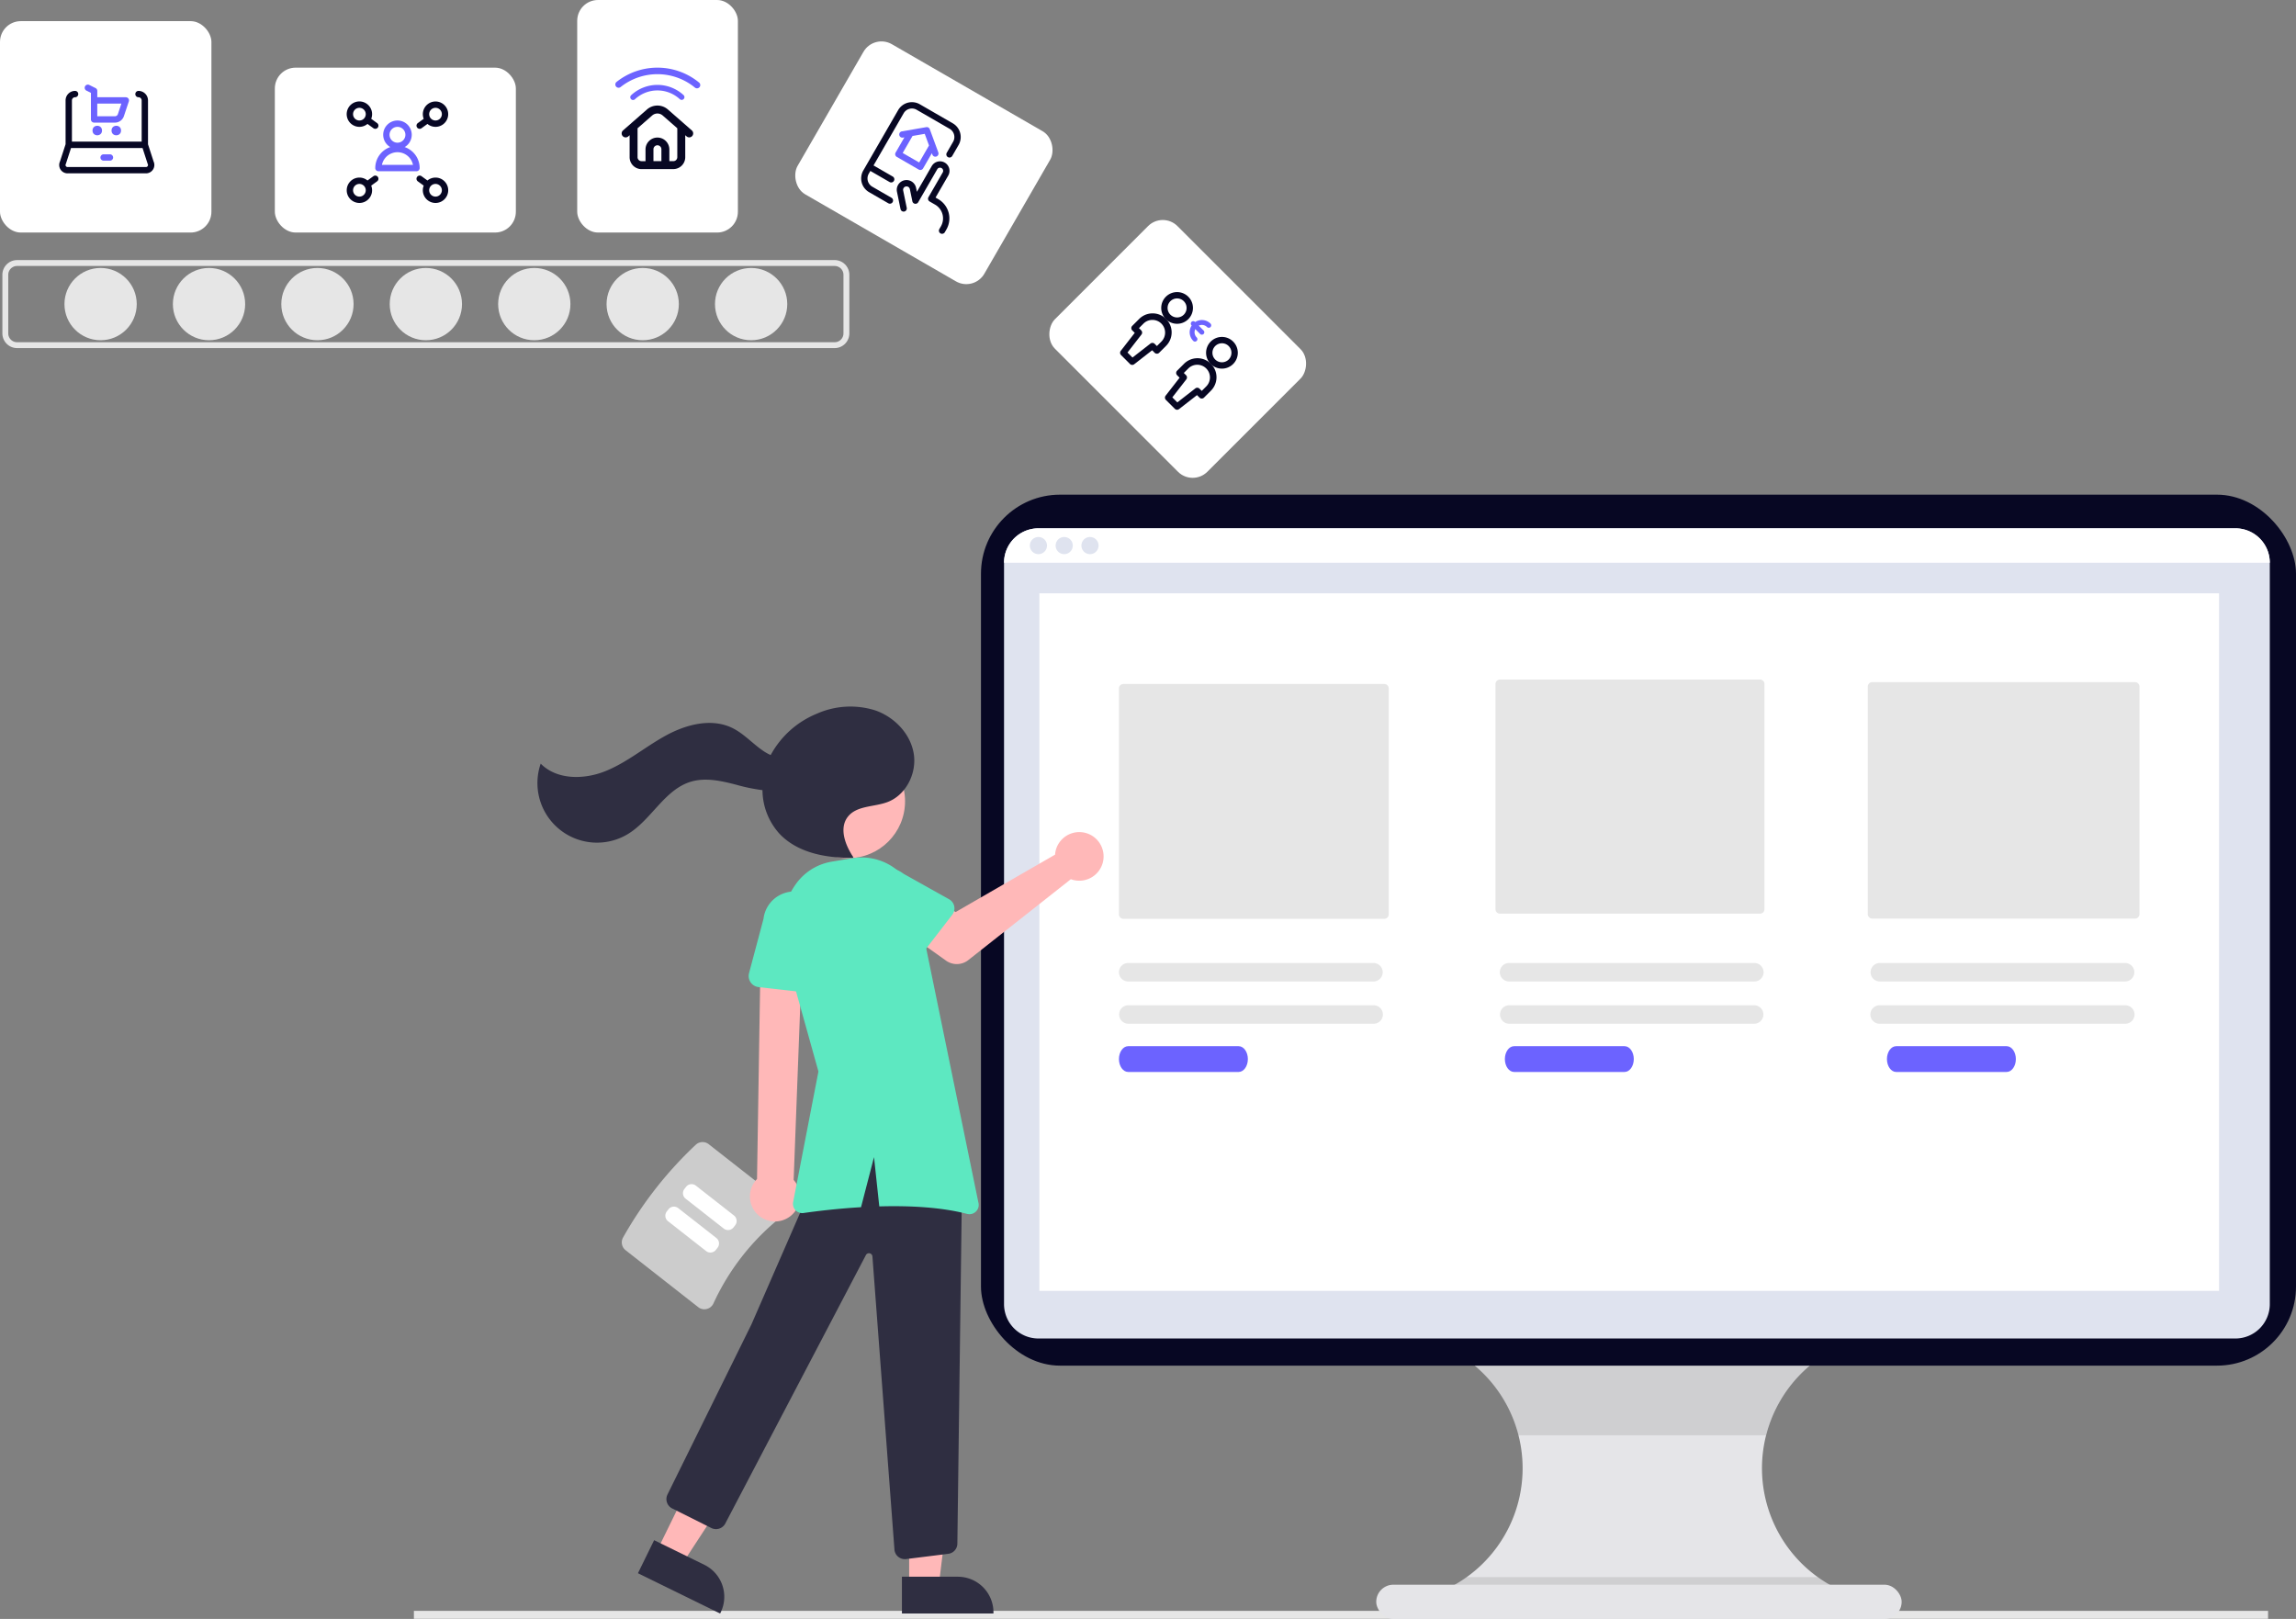
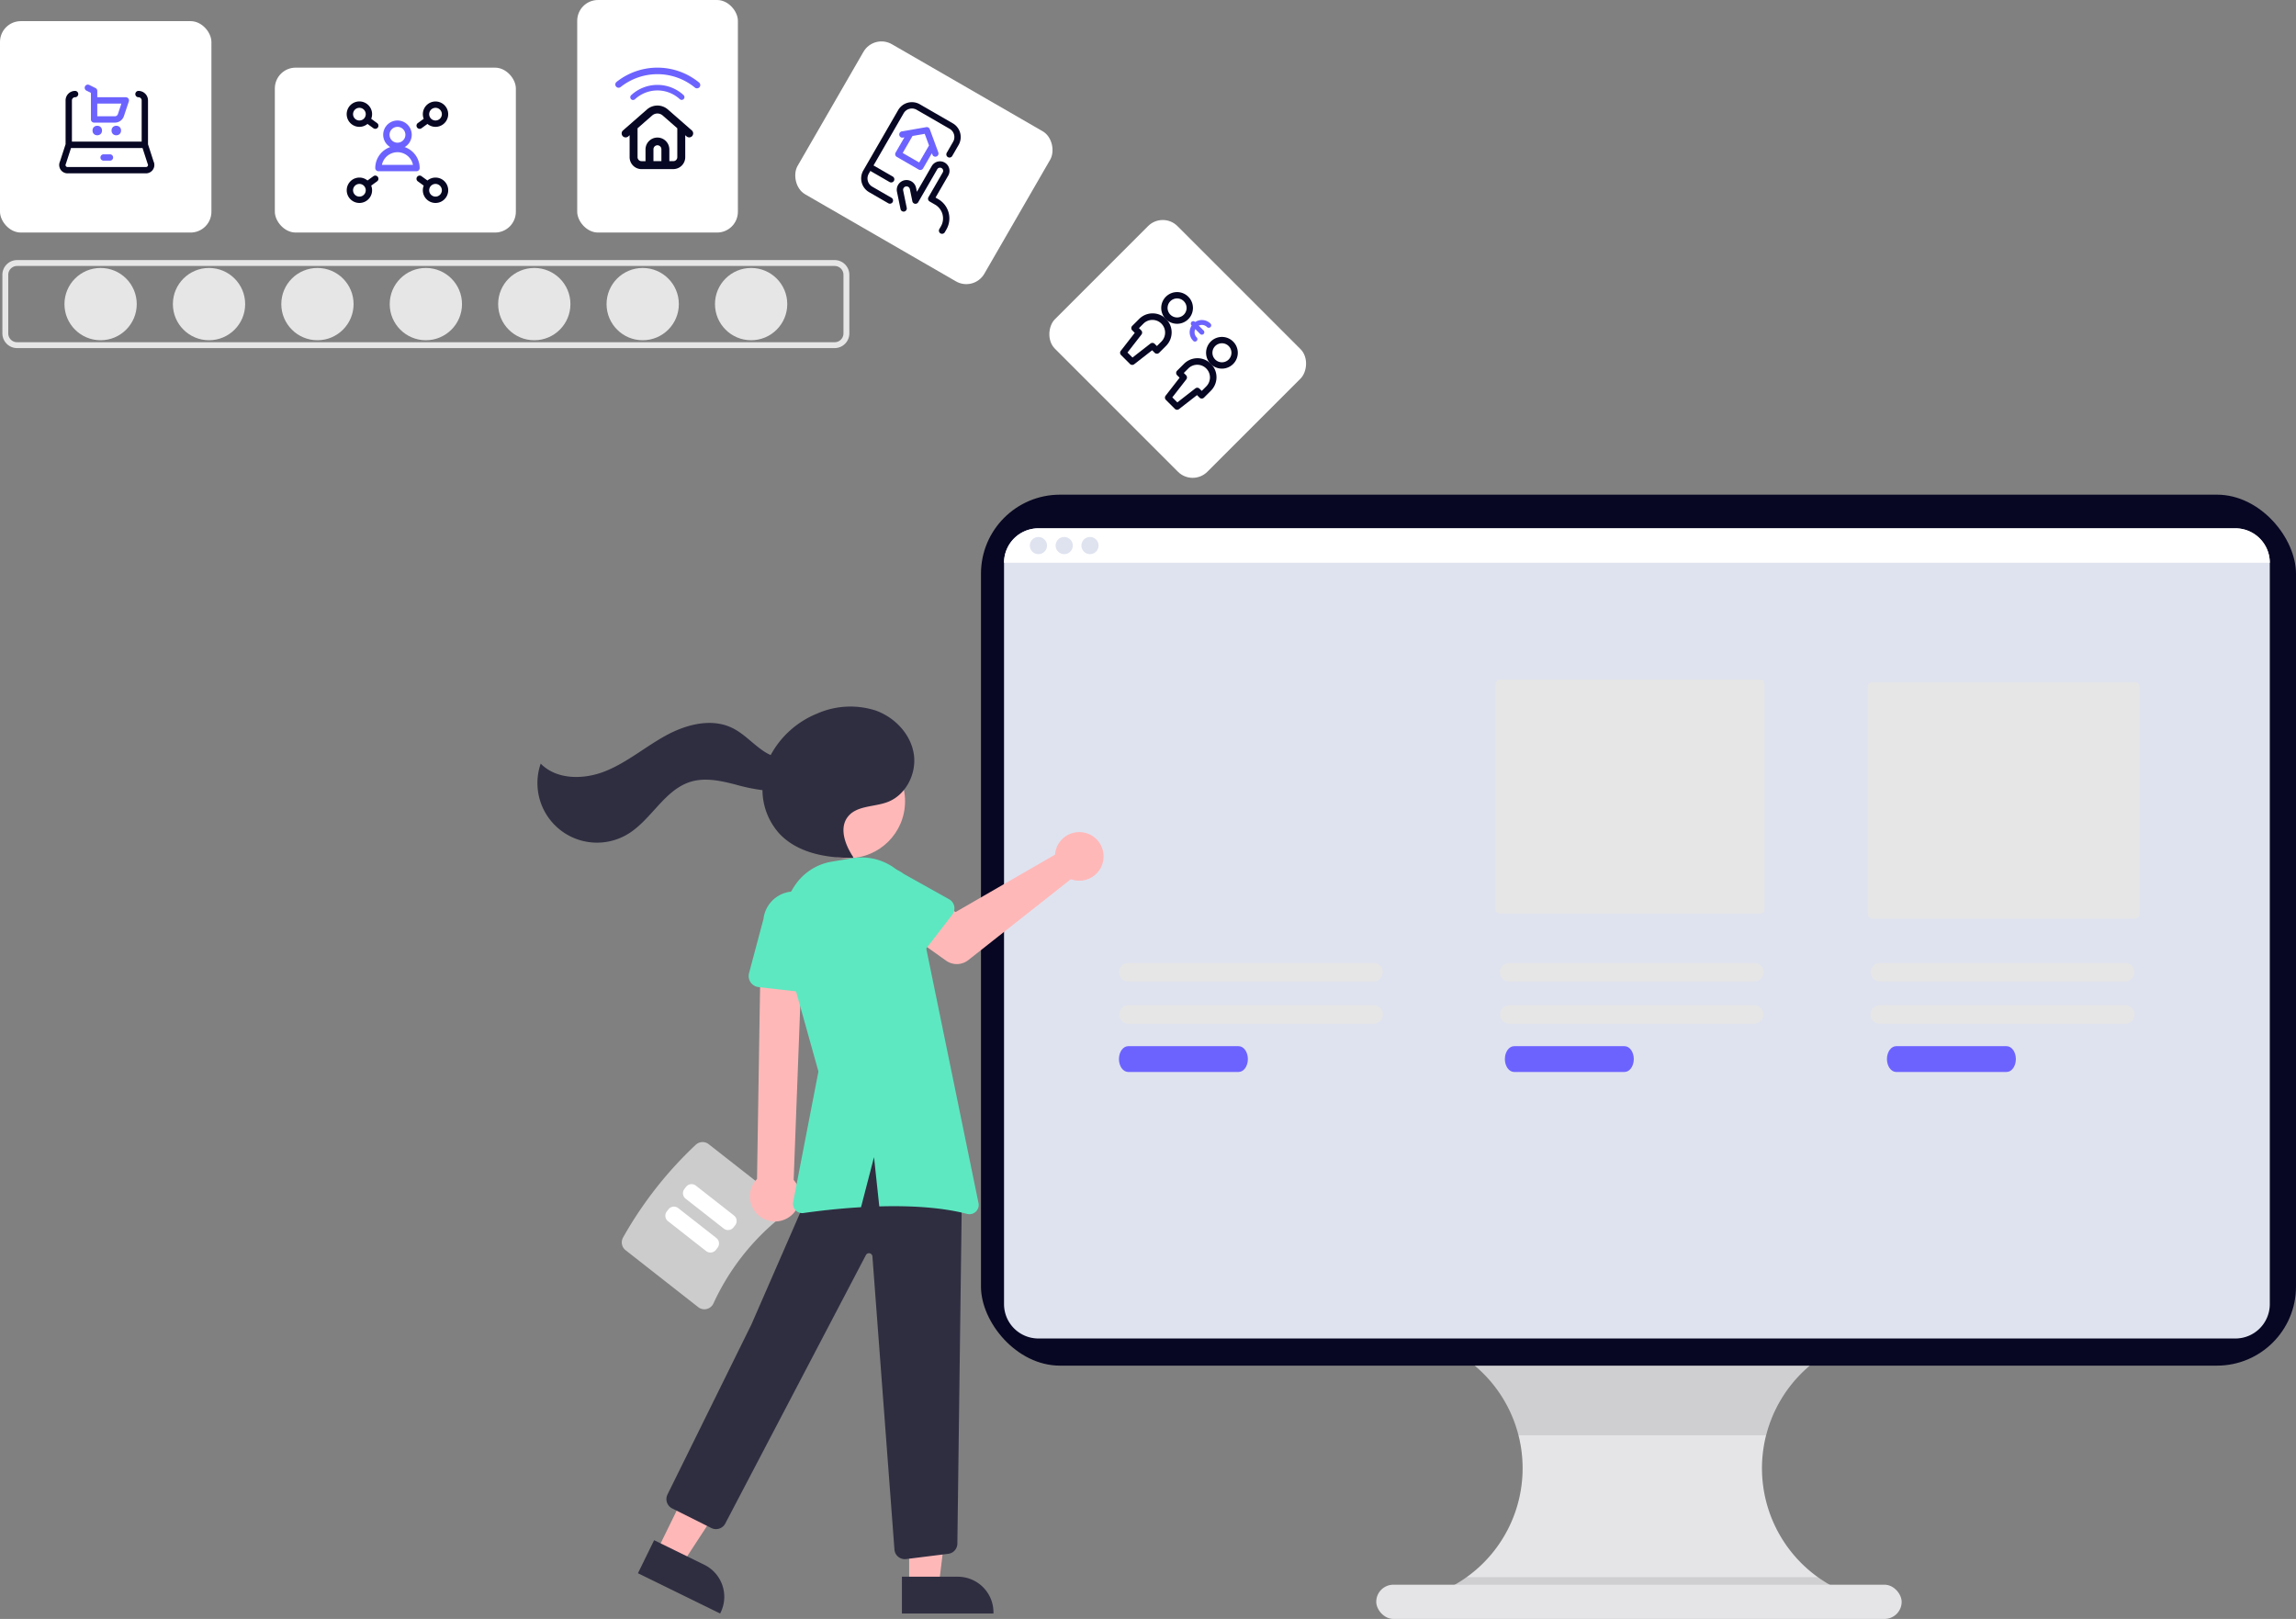
<svg xmlns="http://www.w3.org/2000/svg" width="552" height="389.257" viewBox="0 0 552 389.257">
  <rect x="0" y="0" width="552" height="389.257" fill="#808080" stroke="none" />
  <g id="strategie_leviers_site" transform="translate(0 -6.507)">
    <g id="Groupe_2686" data-name="Groupe 2686" transform="translate(0.572 69.043)">
      <circle id="Ellipse_611" data-name="Ellipse 611" cx="8.689" cy="8.689" r="8.689" transform="translate(14.925 1.892)" fill="#e6e6e6" />
      <circle id="Ellipse_612" data-name="Ellipse 612" cx="8.689" cy="8.689" r="8.689" transform="translate(40.992 1.892)" fill="#e6e6e6" />
      <circle id="Ellipse_613" data-name="Ellipse 613" cx="8.689" cy="8.689" r="8.689" transform="translate(67.058 1.892)" fill="#e6e6e6" />
      <circle id="Ellipse_614" data-name="Ellipse 614" cx="8.689" cy="8.689" r="8.689" transform="translate(93.124 1.892)" fill="#e6e6e6" />
      <circle id="Ellipse_615" data-name="Ellipse 615" cx="8.689" cy="8.689" r="8.689" transform="translate(119.191 1.892)" fill="#e6e6e6" />
      <circle id="Ellipse_616" data-name="Ellipse 616" cx="8.689" cy="8.689" r="8.689" transform="translate(145.257 1.892)" fill="#e6e6e6" />
      <circle id="Ellipse_617" data-name="Ellipse 617" cx="8.689" cy="8.689" r="8.689" transform="translate(171.323 1.892)" fill="#e6e6e6" />
      <path id="Tracé_7705" data-name="Tracé 7705" d="M374.872,259.9H178.318a3.54,3.54,0,0,1-3.536-3.536v-14.09a3.54,3.54,0,0,1,3.536-3.536H374.872a3.54,3.54,0,0,1,3.536,3.536v14.09A3.54,3.54,0,0,1,374.872,259.9ZM178.318,240.155a2.124,2.124,0,0,0-2.122,2.122v14.09a2.124,2.124,0,0,0,2.122,2.121H374.872a2.124,2.124,0,0,0,2.122-2.121v-14.09a2.124,2.124,0,0,0-2.121-2.122Z" transform="translate(-174.782 -238.74)" fill="#e6e6e6" />
    </g>
-     <rect id="Rectangle_1873" data-name="Rectangle 1873" width="445.776" height="1.912" transform="translate(99.51 393.822)" fill="#e6e6e6" />
    <g id="Groupe_2678" data-name="Groupe 2678" transform="translate(235.845 125.446)">
      <g id="Groupe_1563" data-name="Groupe 1563" transform="translate(95.027 204.807)">
        <path id="Tracé_5256" data-name="Tracé 5256" d="M567.469,725.579v3.313H469.48V726.2A32.2,32.2,0,0,0,471.7,666.72H566.8a32.24,32.24,0,0,0,.665,58.859Z" transform="translate(-455.313 -666.72)" fill="#e5e5e8" />
        <path id="Tracé_5257" data-name="Tracé 5257" d="M569.83,666.72a32.257,32.257,0,0,0-17.8,21.355H492.526a32.257,32.257,0,0,0-17.8-21.355Z" transform="translate(-458.338 -666.72)" opacity="0.1" />
        <path id="Tracé_5259" data-name="Tracé 5259" d="M567.469,801v3.314H469.48v-2.695a32.1,32.1,0,0,0,7.559-4.026h84.422A32.256,32.256,0,0,0,567.469,801Z" transform="translate(-455.313 -742.138)" opacity="0.1" />
        <rect id="Rectangle_1378" data-name="Rectangle 1378" width="126.32" height="8.234" rx="4.117" transform="translate(0 57.278)" fill="#e5e5e8" />
      </g>
      <g id="Groupe_1562" data-name="Groupe 1562" transform="translate(0 0)">
        <rect id="Rectangle_1441" data-name="Rectangle 1441" width="316.155" height="209.414" rx="19" transform="translate(0 0)" fill="#070723" />
        <g id="Groupe_1561" data-name="Groupe 1561" transform="translate(5.544 8.093)">
          <path id="Tracé_5261" data-name="Tracé 5261" d="M529.721,152.279V330.526a8.267,8.267,0,0,1-8.267,8.267H233.677a8.263,8.263,0,0,1-8.267-8.267V152.279A8.267,8.267,0,0,1,233.677,144H521.455A8.271,8.271,0,0,1,529.721,152.279Z" transform="translate(-225.41 -144)" fill="#dfe3ef" />
          <g id="Groupe_1560" data-name="Groupe 1560" transform="translate(0 0)">
            <path id="Tracé_5262" data-name="Tracé 5262" d="M529.717,152.279H225.41A8.263,8.263,0,0,1,233.677,144H521.451a8.262,8.262,0,0,1,8.267,8.279Z" transform="translate(-225.41 -144)" fill="#fff" />
            <circle id="Ellipse_227" data-name="Ellipse 227" cx="2.068" cy="2.068" r="2.068" transform="translate(6.199 2.076)" fill="#dfe3ef" />
            <circle id="Ellipse_228" data-name="Ellipse 228" cx="2.068" cy="2.068" r="2.068" transform="translate(12.398 2.076)" fill="#dfe3ef" />
            <circle id="Ellipse_229" data-name="Ellipse 229" cx="2.068" cy="2.068" r="2.068" transform="translate(18.597 2.076)" fill="#dfe3ef" />
          </g>
          <g id="Groupe_2679" data-name="Groupe 2679" transform="translate(8.495 15.624)">
-             <rect id="Rectangle_1876" data-name="Rectangle 1876" width="283.614" height="167.721" transform="translate(0)" fill="#fff" />
-             <path id="Tracé_7735" data-name="Tracé 7735" d="M508.581,443.411a1.075,1.075,0,0,0-1.075,1.074V498.8a1.075,1.075,0,0,0,1.074,1.074H571.3a1.075,1.075,0,0,0,1.074-1.074V444.486a1.075,1.075,0,0,0-1.074-1.075Z" transform="translate(-488.377 -421.609)" fill="#e6e6e6" />
            <path id="Tracé_7736" data-name="Tracé 7736" d="M637.777,443.635a1.076,1.076,0,0,0-1.075,1.075v54.138a1.076,1.076,0,0,0,1.075,1.075H700.3a1.075,1.075,0,0,0,1.074-1.075V444.71a1.075,1.075,0,0,0-1.074-1.075Z" transform="translate(-527.045 -422.9)" fill="#e6e6e6" />
            <path id="Tracé_7737" data-name="Tracé 7737" d="M765.618,442.907a1.075,1.075,0,0,0-1.074,1.075v54.706a1.075,1.075,0,0,0,1.074,1.075h63.173a1.075,1.075,0,0,0,1.074-1.075V443.982a1.075,1.075,0,0,0-1.074-1.074Z" transform="translate(-565.381 -421.55)" fill="#e6e6e6" />
            <path id="Tracé_7738" data-name="Tracé 7738" d="M509.728,550.333a2.222,2.222,0,0,0,0,4.443H568.7a2.222,2.222,0,1,0,0-4.443Z" transform="translate(-488.377 -451.286)" fill="#e6e6e6" />
            <path id="Tracé_7739" data-name="Tracé 7739" d="M509.728,563.889c-1.227,0-2.222,1.39-2.222,3.1s.995,3.1,2.222,3.1h26.552c1.227,0,2.222-1.39,2.222-3.1s-.995-3.1-2.222-3.1Z" transform="translate(-488.376 -455.003)" fill="#6c63ff" />
            <path id="Tracé_7740" data-name="Tracé 7740" d="M640.312,550.333a2.222,2.222,0,0,0,0,4.443h58.972a2.222,2.222,0,0,0,0-4.443Z" transform="translate(-527.389 -451.286)" fill="#e6e6e6" />
            <path id="Tracé_7741" data-name="Tracé 7741" d="M640.312,563.889c-1.227,0-2.222,1.39-2.222,3.1s.995,3.1,2.222,3.1h26.552c1.227,0,2.222-1.39,2.222-3.1s-.995-3.1-2.222-3.1Z" transform="translate(-526.176 -455.003)" fill="#6c63ff" />
            <path id="Tracé_7742" data-name="Tracé 7742" d="M767.632,550.333a2.222,2.222,0,1,0,0,4.443H826.6a2.222,2.222,0,1,0,0-4.443Z" transform="translate(-565.572 -451.286)" fill="#e6e6e6" />
            <path id="Tracé_7743" data-name="Tracé 7743" d="M509.728,536.333a2.221,2.221,0,0,0,0,4.443H568.7a2.221,2.221,0,1,0,0-4.443Z" transform="translate(-488.377 -447.447)" fill="#e6e6e6" />
            <path id="Tracé_7744" data-name="Tracé 7744" d="M640.312,536.333a2.221,2.221,0,0,0,0,4.443h58.972a2.221,2.221,0,0,0,0-4.443Z" transform="translate(-527.389 -447.447)" fill="#e6e6e6" />
            <path id="Tracé_7745" data-name="Tracé 7745" d="M767.632,536.333a2.221,2.221,0,1,0,0,4.443H826.6a2.221,2.221,0,1,0,0-4.443Z" transform="translate(-565.572 -447.447)" fill="#e6e6e6" />
            <path id="Tracé_7746" data-name="Tracé 7746" d="M767.632,563.889c-1.227,0-2.222,1.39-2.222,3.1s.995,3.1,2.222,3.1h26.552c1.227,0,2.222-1.39,2.222-3.1s-.995-3.1-2.222-3.1Z" transform="translate(-561.64 -455.003)" fill="#6c63ff" />
          </g>
        </g>
      </g>
    </g>
    <g id="Groupe_2692" data-name="Groupe 2692" transform="translate(0 6.507)">
      <g id="Groupe_2690" data-name="Groupe 2690" transform="translate(210.092 8.129) rotate(30)">
        <g id="Rectangle_blanc_ombre" data-name="Rectangle blanc + ombre" transform="translate(0)">
          <rect id="Rectangle_blanc_ombre-2" data-name="Rectangle blanc + ombre" width="51.845" height="41.68" rx="5" fill="#fff" />
        </g>
        <g id="Picto_secteur_immobilier" transform="translate(14.232 9.149)">
          <path id="Tracé_243" data-name="Tracé 243" d="M23.489,24.249a.763.763,0,0,1-.762-.762v-.762a3.816,3.816,0,0,0-3.812-3.812H17.39a.763.763,0,0,1-.762-.762V11.287a.762.762,0,1,0-1.525,0v9.149a.767.767,0,0,1-.491.713.759.759,0,0,1-.271.05.768.768,0,0,1-.57-.255L11.776,18.7a.821.821,0,0,0-1.209,1.111l2.816,3.169a.761.761,0,1,1-1.139,1.011l-2.81-3.162a2.345,2.345,0,0,1,1.74-3.916,2.35,2.35,0,0,1,1.735.765l.667.75V11.287a2.287,2.287,0,1,1,4.575,0v6.1h.762a5.343,5.343,0,0,1,5.337,5.337v.762A.763.763,0,0,1,23.489,24.249Z" transform="translate(0.146 0.149)" fill="#070723" />
          <path id="Tracé_244" data-name="Tracé 244" d="M3.812,24.4A3.816,3.816,0,0,1,0,20.586V3.812A3.816,3.816,0,0,1,3.812,0h9.149a3.816,3.816,0,0,1,3.812,3.812v3.05a.762.762,0,0,1-1.525,0V3.812a2.289,2.289,0,0,0-2.287-2.287H3.812A2.289,2.289,0,0,0,1.525,3.812V18.3H6.862a.762.762,0,0,1,0,1.525H1.525v.762a2.289,2.289,0,0,0,2.287,2.287H9.149a.762.762,0,1,1,0,1.525Z" fill="#070723" />
          <path id="Tracé_245" data-name="Tracé 245" d="M5.287,13.662a.763.763,0,0,1-.762-.762V8.681L4.25,8.91a.762.762,0,0,1-.976-1.171L7.849,3.927a.761.761,0,0,1,.976,0L13.4,7.739a.762.762,0,0,1-.488,1.348.765.765,0,0,1-.488-.177l-.274-.229V12.9a.763.763,0,0,1-.762.762Zm5.337-1.525V7.411L8.337,5.5,6.05,7.411v4.726Z" transform="translate(0.05 0.062)" fill="#6c63ff" />
        </g>
      </g>
      <g id="Groupe_2691" data-name="Groupe 2691" transform="translate(279.549 50.828) rotate(45)">
        <g id="Rectangle_blanc_ombre-3" data-name="Rectangle blanc + ombre" transform="translate(0)">
          <rect id="Rectangle_blanc_ombre-4" data-name="Rectangle blanc + ombre" width="51.845" height="41.68" rx="5" fill="#fff" />
        </g>
        <g id="Picto_secteur_btob" transform="translate(14.275 10.166)">
          <path id="Tracé_31" data-name="Tracé 31" d="M4.564,10.624A3.812,3.812,0,1,1,8.376,6.812,3.816,3.816,0,0,1,4.564,10.624Zm0-6.1A2.287,2.287,0,1,0,6.851,6.812,2.289,2.289,0,0,0,4.564,4.525Z" transform="translate(0.01 -3)" fill="#070723" />
          <path id="Tracé_32" data-name="Tracé 32" d="M3.052,24.224a.764.764,0,0,1-.756-.668l-.679-5.432H.764A.763.763,0,0,1,0,17.362V15.075a4.575,4.575,0,1,1,9.149,0v2.287a.763.763,0,0,1-.762.762H7.535l-.679,5.432a.764.764,0,0,1-.756.668ZM5.426,22.7l.679-5.432a.764.764,0,0,1,.756-.668h.764V15.075a3.05,3.05,0,0,0-6.1,0V16.6h.762a.764.764,0,0,1,.756.668L3.725,22.7Z" transform="translate(-0.002 -2.876)" fill="#070723" />
          <path id="Tracé_33" data-name="Tracé 33" d="M19.564,10.624a3.812,3.812,0,1,1,3.812-3.812A3.816,3.816,0,0,1,19.564,10.624Zm0-6.1a2.287,2.287,0,1,0,2.287,2.287A2.289,2.289,0,0,0,19.564,4.525Z" transform="translate(0.259 -3)" fill="#070723" />
          <path id="Tracé_34" data-name="Tracé 34" d="M18.052,24.224a.764.764,0,0,1-.756-.668l-.679-5.432h-.852A.763.763,0,0,1,15,17.362V15.075a4.575,4.575,0,1,1,9.149,0v2.287a.763.763,0,0,1-.762.762h-.852l-.679,5.432a.764.764,0,0,1-.756.668ZM20.428,22.7l.679-5.432a.764.764,0,0,1,.756-.668h.762V15.075a3.05,3.05,0,0,0-6.1,0V16.6h.762a.764.764,0,0,1,.756.668l.679,5.432Z" transform="translate(0.247 -2.876)" fill="#070723" />
          <path id="Tracé_5158" data-name="Tracé 5158" d="M11.021,10.37A2.929,2.929,0,0,1,8.147,8.022h-.06a.587.587,0,0,1,0-1.174h.06A2.93,2.93,0,0,1,11.021,4.5a.587.587,0,0,1,0,1.174A1.77,1.77,0,0,0,9.364,6.848h1.657a.587.587,0,0,1,0,1.174H9.364A1.77,1.77,0,0,0,11.021,9.2a.587.587,0,0,1,0,1.174Z" transform="translate(1.899 -3.707)" fill="#6c63ff" />
        </g>
      </g>
      <g id="Groupe_2693" data-name="Groupe 2693" transform="translate(0)">
        <g id="Groupe_2689" data-name="Groupe 2689" transform="translate(138.773)">
          <g id="Rectangle_blanc_ombre-5" data-name="Rectangle blanc + ombre" transform="translate(0)">
            <rect id="Rectangle_blanc_ombre-6" data-name="Rectangle blanc + ombre" width="38.63" height="55.912" rx="5" fill="#fff" />
          </g>
          <g id="Picto_secteur_habitat" transform="translate(9.149 16.265)">
            <path id="Tracé_396" data-name="Tracé 396" d="M5.236,9.317a.666.666,0,0,1-.451-1.156,9.277,9.277,0,0,1,12.591-.028.666.666,0,0,1-.448,1.159h0a.665.665,0,0,1-.448-.174,7.949,7.949,0,0,0-10.792.024A.666.666,0,0,1,5.236,9.317Z" transform="translate(-0.962 -1.538)" fill="#6c63ff" />
            <path id="Tracé_397" data-name="Tracé 397" d="M21.9,5.016a.788.788,0,0,1-.5-.18A14.214,14.214,0,0,0,3.527,4.711a.786.786,0,0,1-.982-1.227A15.79,15.79,0,0,1,22.4,3.623a.786.786,0,0,1-.5,1.392Z" transform="translate(-2.25 -0.042)" fill="#6c63ff" />
            <path id="Tracé_398" data-name="Tracé 398" d="M11.855,27.307l-.052,0H9.945a2.868,2.868,0,0,1-2.866-2.866V19.156l-.326.287A.955.955,0,1,1,5.495,18l5.754-5.034a3.828,3.828,0,0,1,5.031,0L22.035,18a.954.954,0,1,1-1.257,1.437l-.326-.285v5.283A2.868,2.868,0,0,1,17.586,27.3H15.724l-.048,0Zm5.731-1.913a.956.956,0,0,0,.955-.955V17.485l-3.519-3.078a1.92,1.92,0,0,0-2.517,0L8.988,17.485v6.954a.956.956,0,0,0,.955.955H10.9V22.531a2.866,2.866,0,0,1,5.731,0v2.863h.956Zm-2.866,0V22.531a.955.955,0,1,0-1.91,0v2.863Z" transform="translate(-3.629 -2.909)" fill="#070723" />
          </g>
        </g>
        <g id="Groupe_2688" data-name="Groupe 2688" transform="translate(66.077 16.265)">
          <g id="Rectangle_blanc_ombre-7" data-name="Rectangle blanc + ombre" transform="translate(0)">
            <rect id="Rectangle_blanc_ombre-8" data-name="Rectangle blanc + ombre" width="57.945" height="39.646" rx="5" fill="#fff" />
          </g>
          <g id="Picto_secteur_enseignes_reseaux" transform="translate(17.282 8.133)">
            <path id="Tracé_132" data-name="Tracé 132" d="M6.862,6.576a.754.754,0,0,1-.447-.145L4.991,5.4a3.02,3.02,0,0,1-1.942.7A3.054,3.054,0,1,1,5.887,4.165L7.31,5.2a.763.763,0,0,1,.17,1.064A.768.768,0,0,1,6.862,6.576ZM3.05,1.525A1.525,1.525,0,1,0,4.575,3.05,1.527,1.527,0,0,0,3.05,1.525Z" fill="#070723" />
            <path id="Tracé_133" data-name="Tracé 133" d="M3.05,24.107a3.05,3.05,0,1,1,0-6.1,3.01,3.01,0,0,1,1.941.7l1.423-1.033a.754.754,0,0,1,.447-.145.763.763,0,0,1,.448,1.379L5.886,19.942A3.045,3.045,0,0,1,3.05,24.107Zm0-4.575a1.525,1.525,0,1,0,1.525,1.525A1.527,1.527,0,0,0,3.05,19.533Z" transform="translate(0 0.291)" fill="#070723" />
            <path id="Tracé_134" data-name="Tracé 134" d="M17.262,6.576A.762.762,0,0,1,16.815,5.2l1.423-1.032A3.048,3.048,0,1,1,21.075,6.1a3.016,3.016,0,0,1-1.941-.7L17.711,6.431A.759.759,0,0,1,17.262,6.576Zm3.812-5.051A1.525,1.525,0,1,0,22.6,3.05,1.527,1.527,0,0,0,21.075,1.525Z" transform="translate(0.273)" fill="#070723" />
            <path id="Tracé_135" data-name="Tracé 135" d="M21.075,24.107a3.047,3.047,0,0,1-2.837-4.165l-1.423-1.033a.762.762,0,0,1-.169-1.064.763.763,0,0,1,1.065-.17l1.423,1.033a3.01,3.01,0,0,1,1.941-.7,3.05,3.05,0,1,1,0,6.1Zm0-4.575A1.525,1.525,0,1,0,22.6,21.058,1.527,1.527,0,0,0,21.075,19.533Z" transform="translate(0.273 0.291)" fill="#070723" />
            <path id="Tracé_136" data-name="Tracé 136" d="M12.056,11.362a3.431,3.431,0,1,1,3.431-3.431A3.435,3.435,0,0,1,12.056,11.362Zm0-5.337a1.906,1.906,0,1,0,1.906,1.906A1.908,1.908,0,0,0,12.056,6.025Z" transform="translate(0.143 0.075)" fill="#6c63ff" />
            <path id="Tracé_137" data-name="Tracé 137" d="M7.512,16.6a.763.763,0,0,1-.762-.762,5.337,5.337,0,1,1,10.674,0,.763.763,0,0,1-.762.762Zm8.309-1.525a3.812,3.812,0,0,0-7.47,0Z" transform="translate(0.112 0.174)" fill="#6c63ff" />
          </g>
        </g>
        <g id="Groupe_2687" data-name="Groupe 2687" transform="translate(0 5.083)">
          <g id="Rectangle_blanc_ombre-9" data-name="Rectangle blanc + ombre" transform="translate(0)">
            <rect id="Rectangle_blanc_ombre-10" data-name="Rectangle blanc + ombre" width="50.829" height="50.829" rx="5" fill="#fff" />
          </g>
          <g id="Picto_secteur_ecommerce" transform="translate(14.232 15.249)">
            <path id="Tracé_1" data-name="Tracé 1" d="M2.761,22.826a2.007,2.007,0,0,1-1.827-2.85l1.349-4.155V5.29A2.289,2.289,0,0,1,4.57,3a.762.762,0,0,1,0,1.525.763.763,0,0,0-.762.762V15.2H20.575V5.29a.763.763,0,0,0-.762-.762.762.762,0,0,1,0-1.525A2.289,2.289,0,0,1,22.1,5.29V15.839l1.341,4.136a2.009,2.009,0,0,1-1.825,2.85H2.761ZM2.367,20.5a.737.737,0,0,1-.044.107.483.483,0,0,0,.431.7H21.611a.518.518,0,0,0,.222-.052.484.484,0,0,0,.216-.649.684.684,0,0,1-.043-.1l-1.222-3.769H3.59Z" transform="translate(-0.748 -1.478)" fill="#070723" />
            <path id="Tracé_2" data-name="Tracé 2" d="M11.263,19.526a.762.762,0,1,1,0-1.525h1.525a.762.762,0,1,1,0,1.525Z" transform="translate(-0.586 -1.23)" fill="#6c63ff" />
            <path id="Tracé_3" data-name="Tracé 3" d="M9.038,10.652a.763.763,0,0,1-.762-.762V3.5l-1.1-.552a.763.763,0,0,1,.682-1.364l1.525.762a.758.758,0,0,1,.422.682V4.553h6.862a.762.762,0,0,1,.723,1L16.208,9.089a2.285,2.285,0,0,1-2.169,1.563Zm5-1.525a.761.761,0,0,0,.723-.52L15.6,6.078H9.8v3.05Z" transform="translate(-0.648 -1.503)" fill="#6c63ff" />
            <circle id="Ellipse_261" data-name="Ellipse 261" cx="1.144" cy="1.144" r="1.144" transform="translate(8.009 9.909)" fill="#6c63ff" />
            <circle id="Ellipse_262" data-name="Ellipse 262" cx="1.144" cy="1.144" r="1.144" transform="translate(12.583 9.909)" fill="#6c63ff" />
          </g>
        </g>
      </g>
    </g>
    <g id="undraw_Mobile_wireframe_re_jxui" transform="translate(129.207 176.374)">
      <path id="Tracé_7779" data-name="Tracé 7779" d="M170.014,532.747a93.25,93.25,0,0,1,17.506-22.335,2.4,2.4,0,0,1,3.095-.125l17.47,13.693a2.364,2.364,0,0,1,.912,1.865,2.4,2.4,0,0,1-.918,1.9,56.967,56.967,0,0,0-16.321,20.823,2.4,2.4,0,0,1-1.626,1.346,2.364,2.364,0,0,1-2.029-.44l-17.47-13.693A2.4,2.4,0,0,1,170.014,532.747Z" transform="translate(-149.437 -405.049)" fill="#ccc" />
      <path id="Tracé_7780" data-name="Tracé 7780" d="M205.948,538.634l-9.168-7.186a1.672,1.672,0,0,1-.284-2.345l.4-.514a1.672,1.672,0,0,1,2.345-.284l9.167,7.186a1.672,1.672,0,0,1,.284,2.345l-.4.514A1.672,1.672,0,0,1,205.948,538.634Z" transform="translate(-161.15 -413.103)" fill="#fff" />
      <path id="Tracé_7781" data-name="Tracé 7781" d="M198.332,548.35l-9.168-7.185a1.672,1.672,0,0,1-.284-2.345l.4-.514a1.672,1.672,0,0,1,2.345-.284l9.168,7.185a1.672,1.672,0,0,1,.284,2.345l-.4.514a1.672,1.672,0,0,1-2.345.284Z" transform="translate(-157.773 -417.411)" fill="#fff" />
      <path id="Tracé_7796" data-name="Tracé 7796" d="M51.358,481.877l6.129,3,14.5-22.208-9.045-4.434Z" transform="translate(-22.718 -278.654)" fill="#ffb8b8" />
      <path id="Tracé_7797" data-name="Tracé 7797" d="M180.587,681.729l12.069,5.916h0a8.565,8.565,0,0,1,3.921,11.461l-.122.25-19.76-9.686Z" transform="translate(-152.529 -481.274)" fill="#2f2e41" />
      <path id="Tracé_7798" data-name="Tracé 7798" d="M160.451,498.547h6.825l3.247-26.325H160.45Z" transform="translate(-71.079 -284.853)" fill="#ffb8b8" />
      <path id="Tracé_7799" data-name="Tracé 7799" d="M290.7,697.507H304.14a8.565,8.565,0,0,1,8.566,8.566v.278H290.7Z" transform="translate(-203.068 -488.268)" fill="#2f2e41" />
      <circle id="Ellipse_619" data-name="Ellipse 619" cx="13.673" cy="13.673" r="13.673" transform="translate(61.039 9.122)" fill="#ffb8b8" />
      <path id="Tracé_7800" data-name="Tracé 7800" d="M246.308,607.809a2.505,2.505,0,0,1-2.5-2.4l-5.285-70.345a.835.835,0,0,0-1.575-.36L203.14,599.253a2.518,2.518,0,0,1-3.339,1.078l-9.425-4.713a2.51,2.51,0,0,1-1.126-3.349l20.174-40.879,13.362-30.621c5.158-10.159,10.634-15.394,16.743-16.005,6.267-.626,12.96,3.683,20.465,13.175l.061.078v.1l-1.113,85.93a2.493,2.493,0,0,1-2.271,2.491L246.553,607.8Q246.43,607.809,246.308,607.809Z" transform="translate(-157.981 -402.798)" fill="#2f2e41" />
      <path id="Tracé_7801" data-name="Tracé 7801" d="M234.241,491.839a5.98,5.98,0,0,0,1.319-9.075l2.062-54.476L227.6,429.537l-.845,53a6.013,6.013,0,0,0,7.485,9.3Z" transform="translate(-173.96 -368.922)" fill="#ffb8b8" />
      <path id="Tracé_7802" data-name="Tracé 7802" d="M240.346,426.066l-13.456-1.529a2.682,2.682,0,0,1-2.288-3.354l3.474-13.048a7.447,7.447,0,1,1,14.794,1.725l.46,13.451a2.682,2.682,0,0,1-2.983,2.755Z" transform="translate(-173.726 -357.069)" fill="#5de8c1" />
      <path id="Tracé_7803" data-name="Tracé 7803" d="M328.37,380.4a5.858,5.858,0,0,0-.133.913l-23.914,13.8-5.813-3.346-6.2,8.112,9.714,6.924a4.454,4.454,0,0,0,5.343-.13l24.66-19.454a5.844,5.844,0,1,0-3.661-6.815Z" transform="translate(-203.783 -345.693)" fill="#ffb8b8" />
      <path id="Tracé_7804" data-name="Tracé 7804" d="M294.168,402.575l-7.729,10.017a2.505,2.505,0,0,1-3.788.207l-8.75-9.086a6.957,6.957,0,1,1,8.532-10.992l10.974,6.136a2.505,2.505,0,0,1,.76,3.716Z" transform="translate(-194.428 -352.508)" fill="#5de8c1" />
      <path id="Tracé_7805" data-name="Tracé 7805" d="M286.061,469.953l-14.838-72.275a13.553,13.553,0,0,0-15.5-10.643l-4.949.825a13.271,13.271,0,0,0-8.617,5.377h0A18.533,18.533,0,0,0,239.385,409l8.19,29.313-6.078,31.4a2.224,2.224,0,0,0,2.5,2.628c3.043-.435,8.059-1.057,13.82-1.4l3.121-12.039,1.269,11.848c7.077-.2,14.759.149,21.1,1.8a2.229,2.229,0,0,0,2.759-2.6Z" transform="translate(-180.017 -350.552)" fill="#5de8c1" />
      <path id="Tracé_7806" data-name="Tracé 7806" d="M223.744,324.9c-.816-4.747-4.626-8.681-9.166-10.291a19.844,19.844,0,0,0-14.1.768,22.109,22.109,0,0,0-11.112,9.949,11.51,11.51,0,0,1-1.662-.915c-2.632-1.752-4.768-4.247-7.616-5.62-5.021-2.422-11.091-.812-15.978,1.871s-9.218,6.388-14.38,8.493-11.748,2.209-15.657-1.766A14.325,14.325,0,0,0,155.063,344.3c5.656-3.445,8.78-10.668,15.123-12.57,3.51-1.052,7.279-.2,10.827.713a42.824,42.824,0,0,0,6.379,1.319,15.749,15.749,0,0,0,4.116,10.514c4.378,4.609,11.248,5.837,17.6,5.762l.133-.135c-1.946-2.913-3.482-6.952-1.339-9.723,2.115-2.736,6.286-2.333,9.525-3.543C221.944,334.946,224.56,329.646,223.744,324.9Z" transform="translate(-133.286 -313.649)" fill="#2f2e41" />
    </g>
  </g>
</svg>